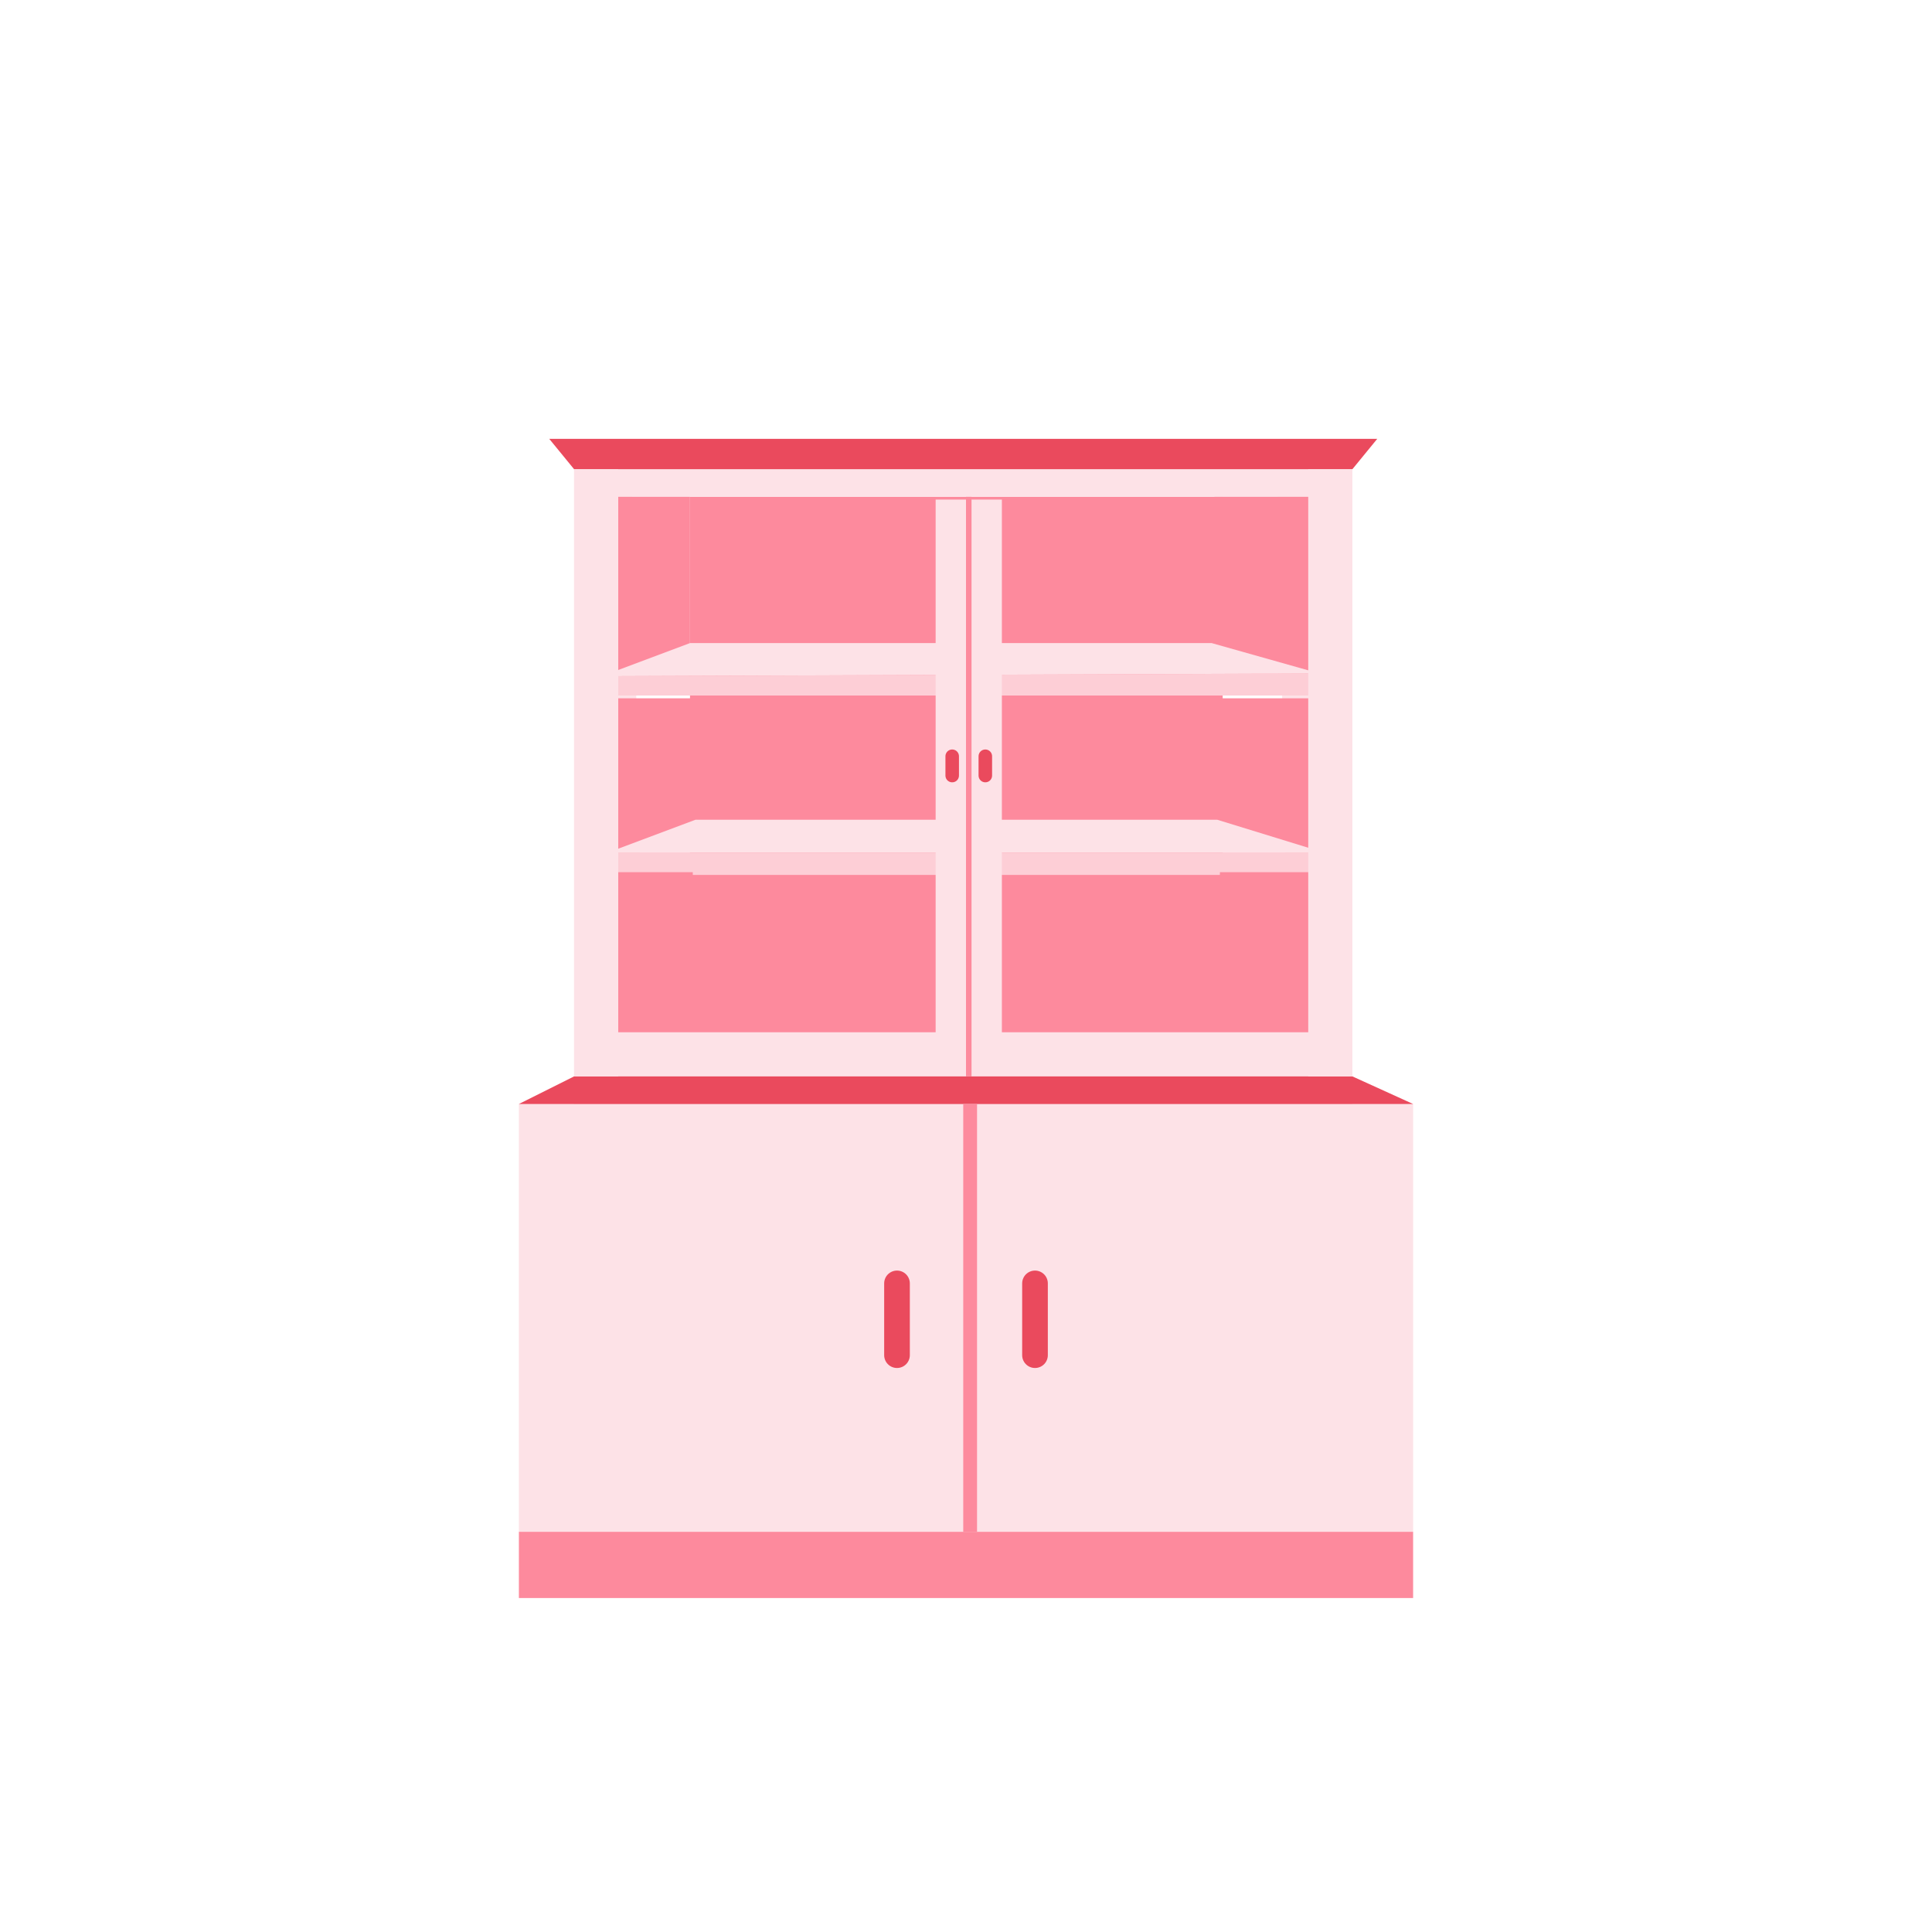
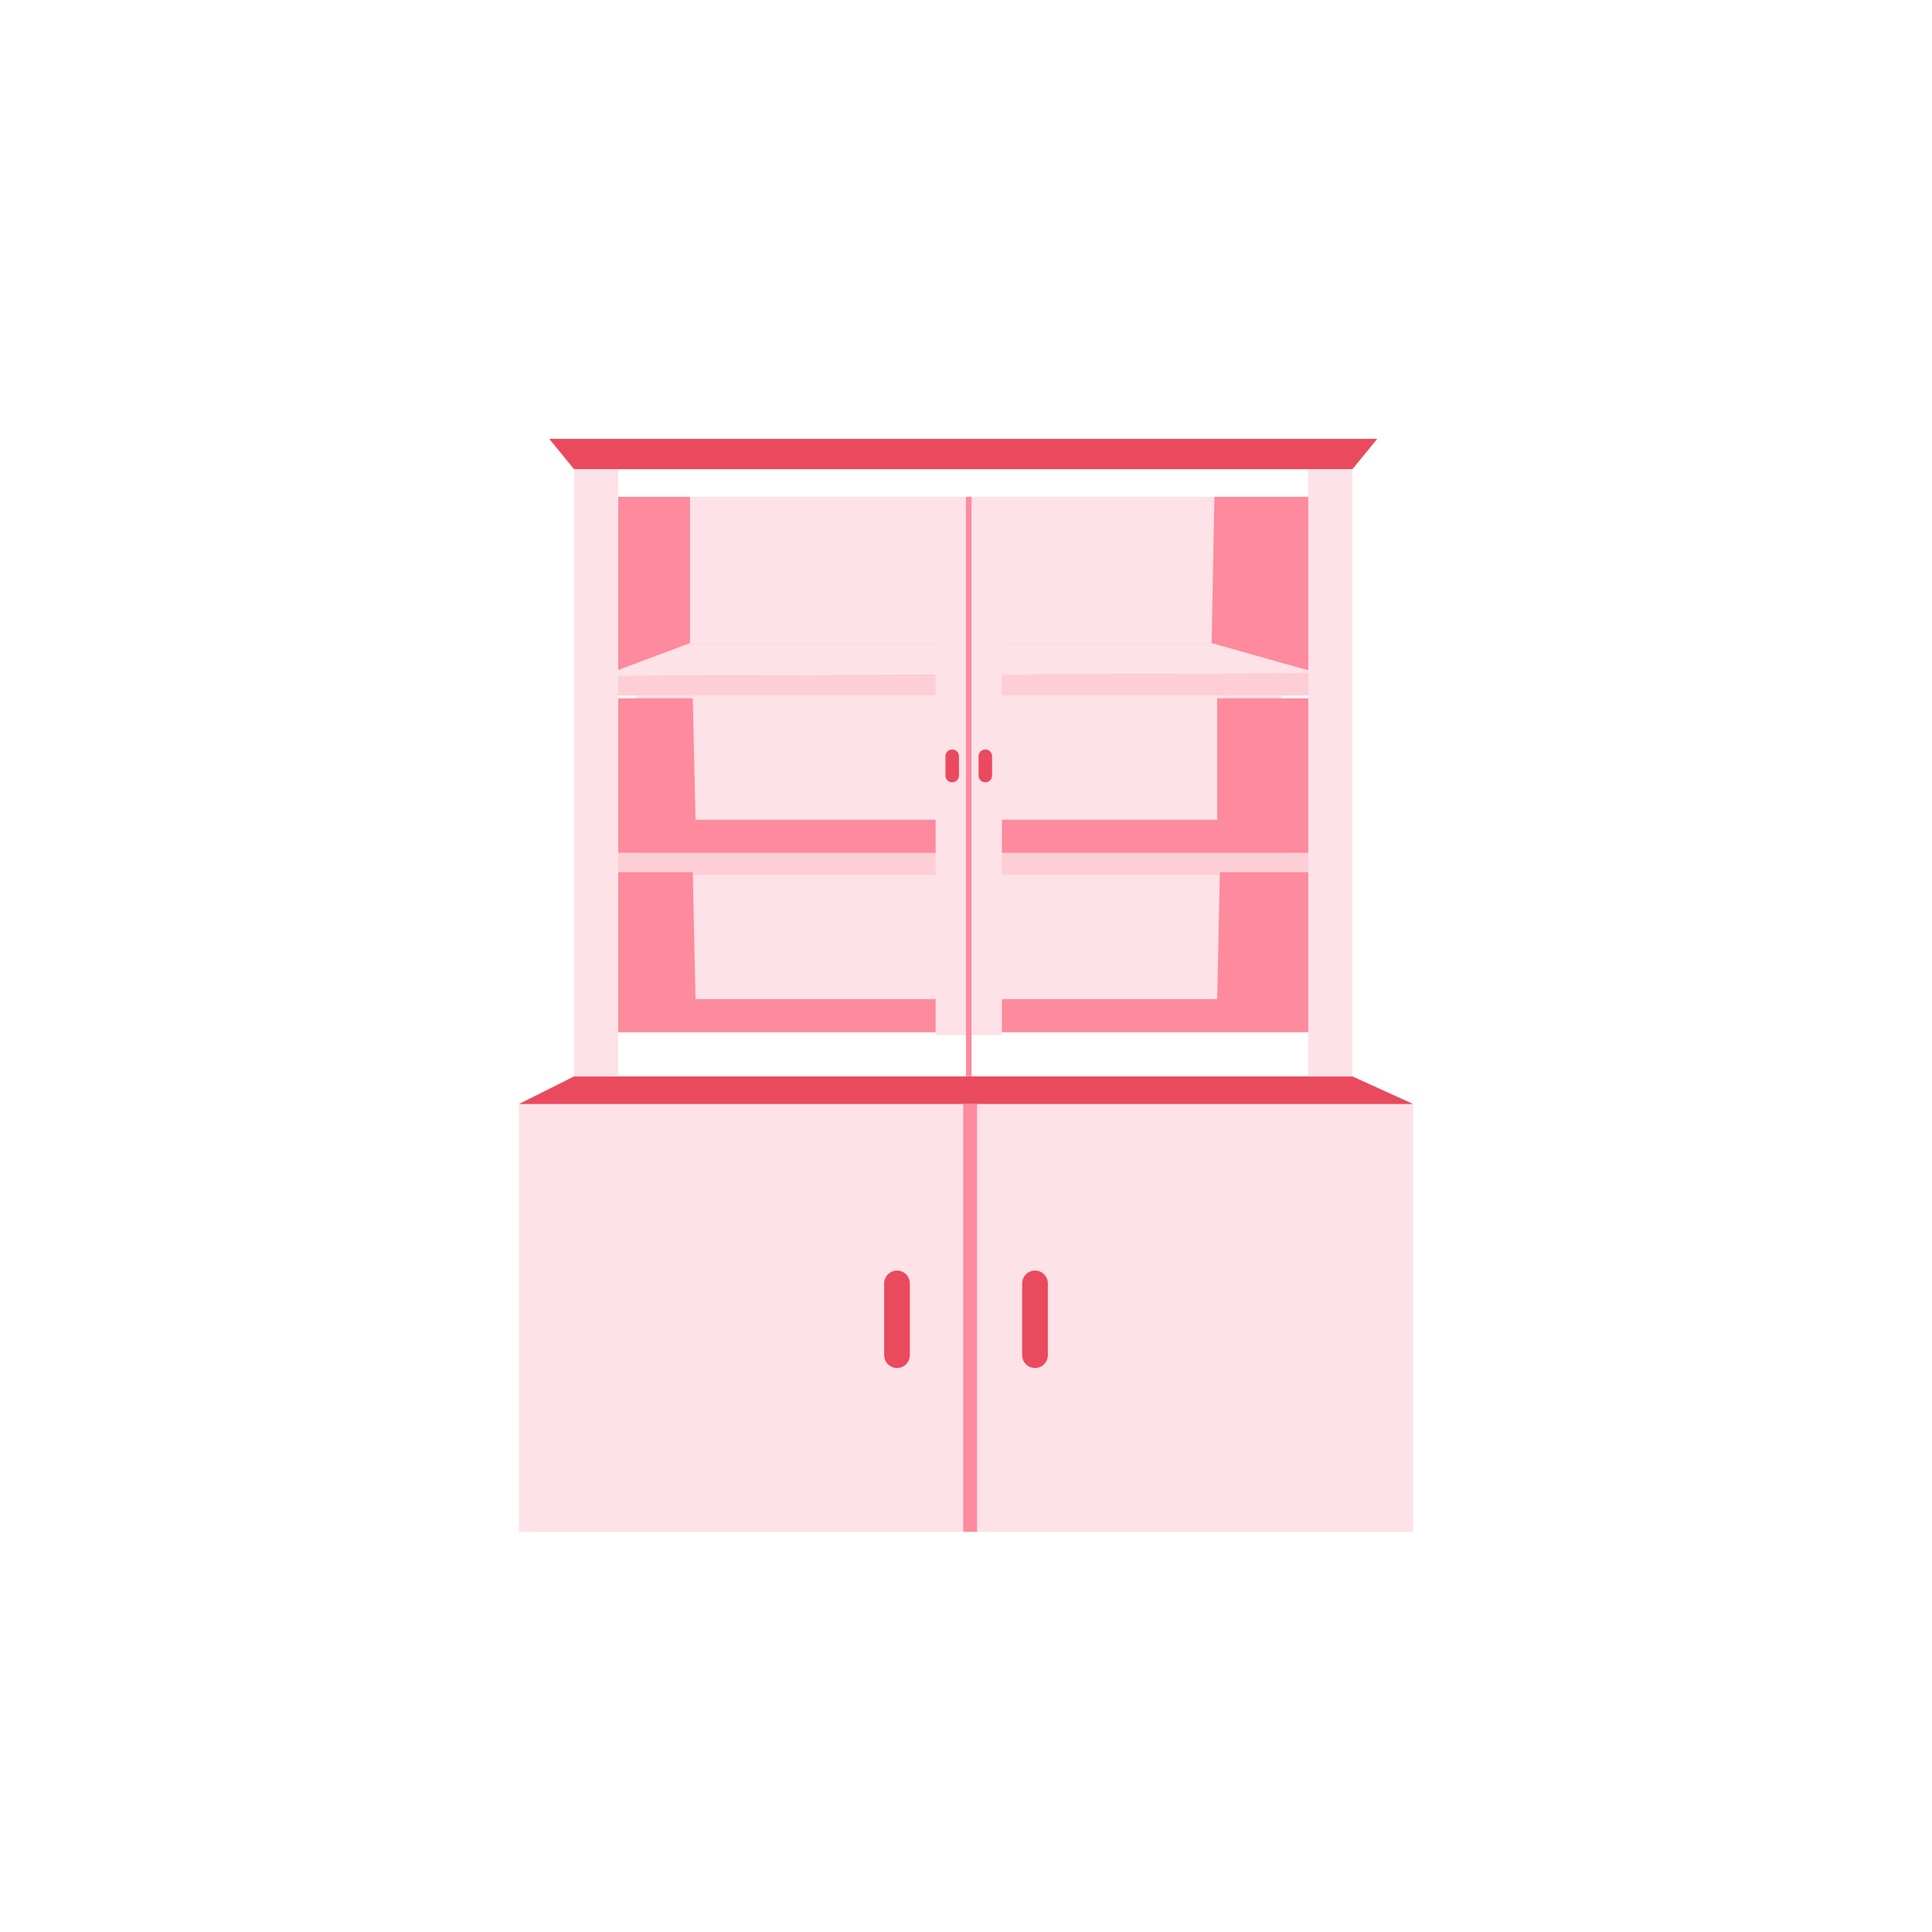
<svg xmlns="http://www.w3.org/2000/svg" version="1.1" id="Calque_1" x="0px" y="0px" viewBox="0 0 70 70" style="enable-background:new 0 0 70 70;" xml:space="preserve">
  <style type="text/css">
	.st0{fill:#FD8A9D;}
	.st1{fill:#FDE2E7;}
	.st2{fill:#FDCED6;}
	.st3{fill:none;stroke:#EA4A5D;stroke-width:0.93;stroke-linecap:round;stroke-miterlimit:10;}
	.st4{fill:#EA4A5D;}
	.st5{fill:none;stroke:#EA4A5D;stroke-width:0.49;stroke-linecap:round;stroke-miterlimit:10;}
</style>
  <g id="Layer_1-2">
-     <rect x="25" y="18" class="st0" width="19.3" height="18.5" />
-     <path class="st1" d="M20.8,17v32.6H49V17H20.8z M46.7,36.8H23.3L22.9,18h23.4L46.7,36.8z" />
+     <path class="st1" d="M20.8,17H49V17H20.8z M46.7,36.8H23.3L22.9,18h23.4L46.7,36.8z" />
    <rect x="21.9" y="24.4" class="st2" width="25.9" height="0.8" />
    <rect x="22" y="30.9" class="st2" width="25.9" height="0.8" />
    <polygon class="st0" points="44.2,31.6 44.1,36.2 25.2,36.2 25.1,31.6 22,31.6 22.1,37.4 47.9,37.4 47.9,31.6  " />
    <polygon class="st0" points="44.1,25.3 44.1,29.7 25.2,29.7 25.1,25.3 22,25.3 22,30.9 47.9,30.9 47.9,25.3  " />
-     <polygon class="st1" points="22,30.9 25.2,29.7 44.1,29.7 48,30.9  " />
    <polygon class="st0" points="44,18 43.9,23.3 25,23.3 25,18 21.9,18 21.9,24.5 47.8,24.4 47.7,18  " />
    <polygon class="st1" points="21.8,24.5 25,23.3 43.9,23.3 47.8,24.4  " />
    <rect x="18.8" y="40" class="st1" width="16.2" height="15.5" />
    <line class="st3" x1="32.5" y1="49.1" x2="32.5" y2="46.5" />
    <rect x="35" y="40" class="st1" width="16.2" height="15.5" />
    <line class="st3" x1="37.5" y1="49.1" x2="37.5" y2="46.5" />
-     <polygon class="st0" points="51.2,57.9 18.8,57.9 18.8,55.5 51.2,55.5  " />
    <polygon class="st4" points="18.8,40 20.8,39 49,39 51.2,40  " />
    <polygon class="st4" points="49.9,15.9 19.9,15.9 20.8,17 49,17  " />
  </g>
  <rect x="33.9" y="18.1" class="st1" width="2.4" height="19.4" />
  <line class="st5" x1="35.7" y1="28.1" x2="35.7" y2="27.4" />
  <line class="st5" x1="34.5" y1="28.1" x2="34.5" y2="27.4" />
  <rect x="34.9" y="40" class="st0" width="0.5" height="15.5" />
  <rect x="35" y="18" class="st0" width="0.2" height="21" />
  <rect x="20.8" y="17" class="st1" width="1.6" height="22" />
  <rect x="47.4" y="17" class="st1" width="1.6" height="22" />
</svg>